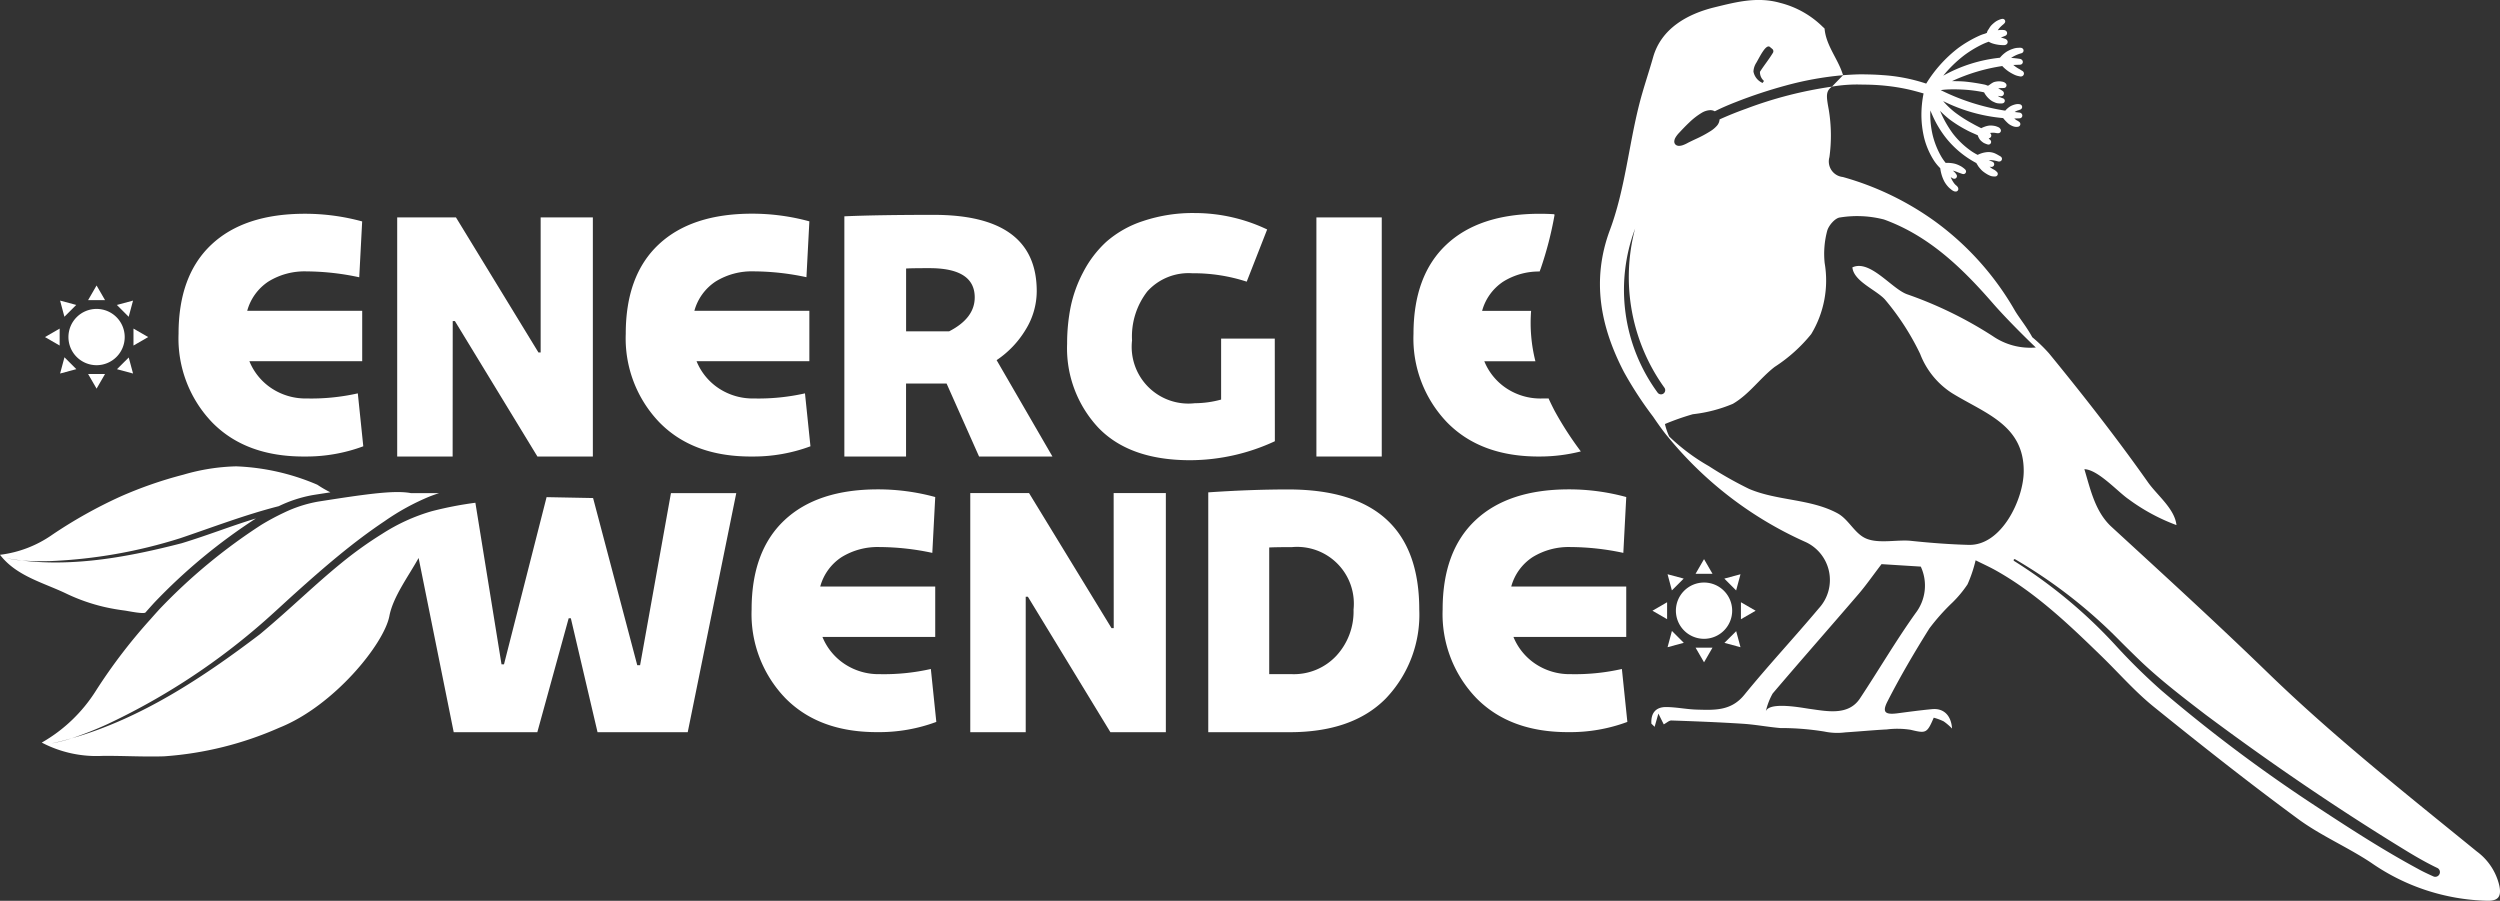
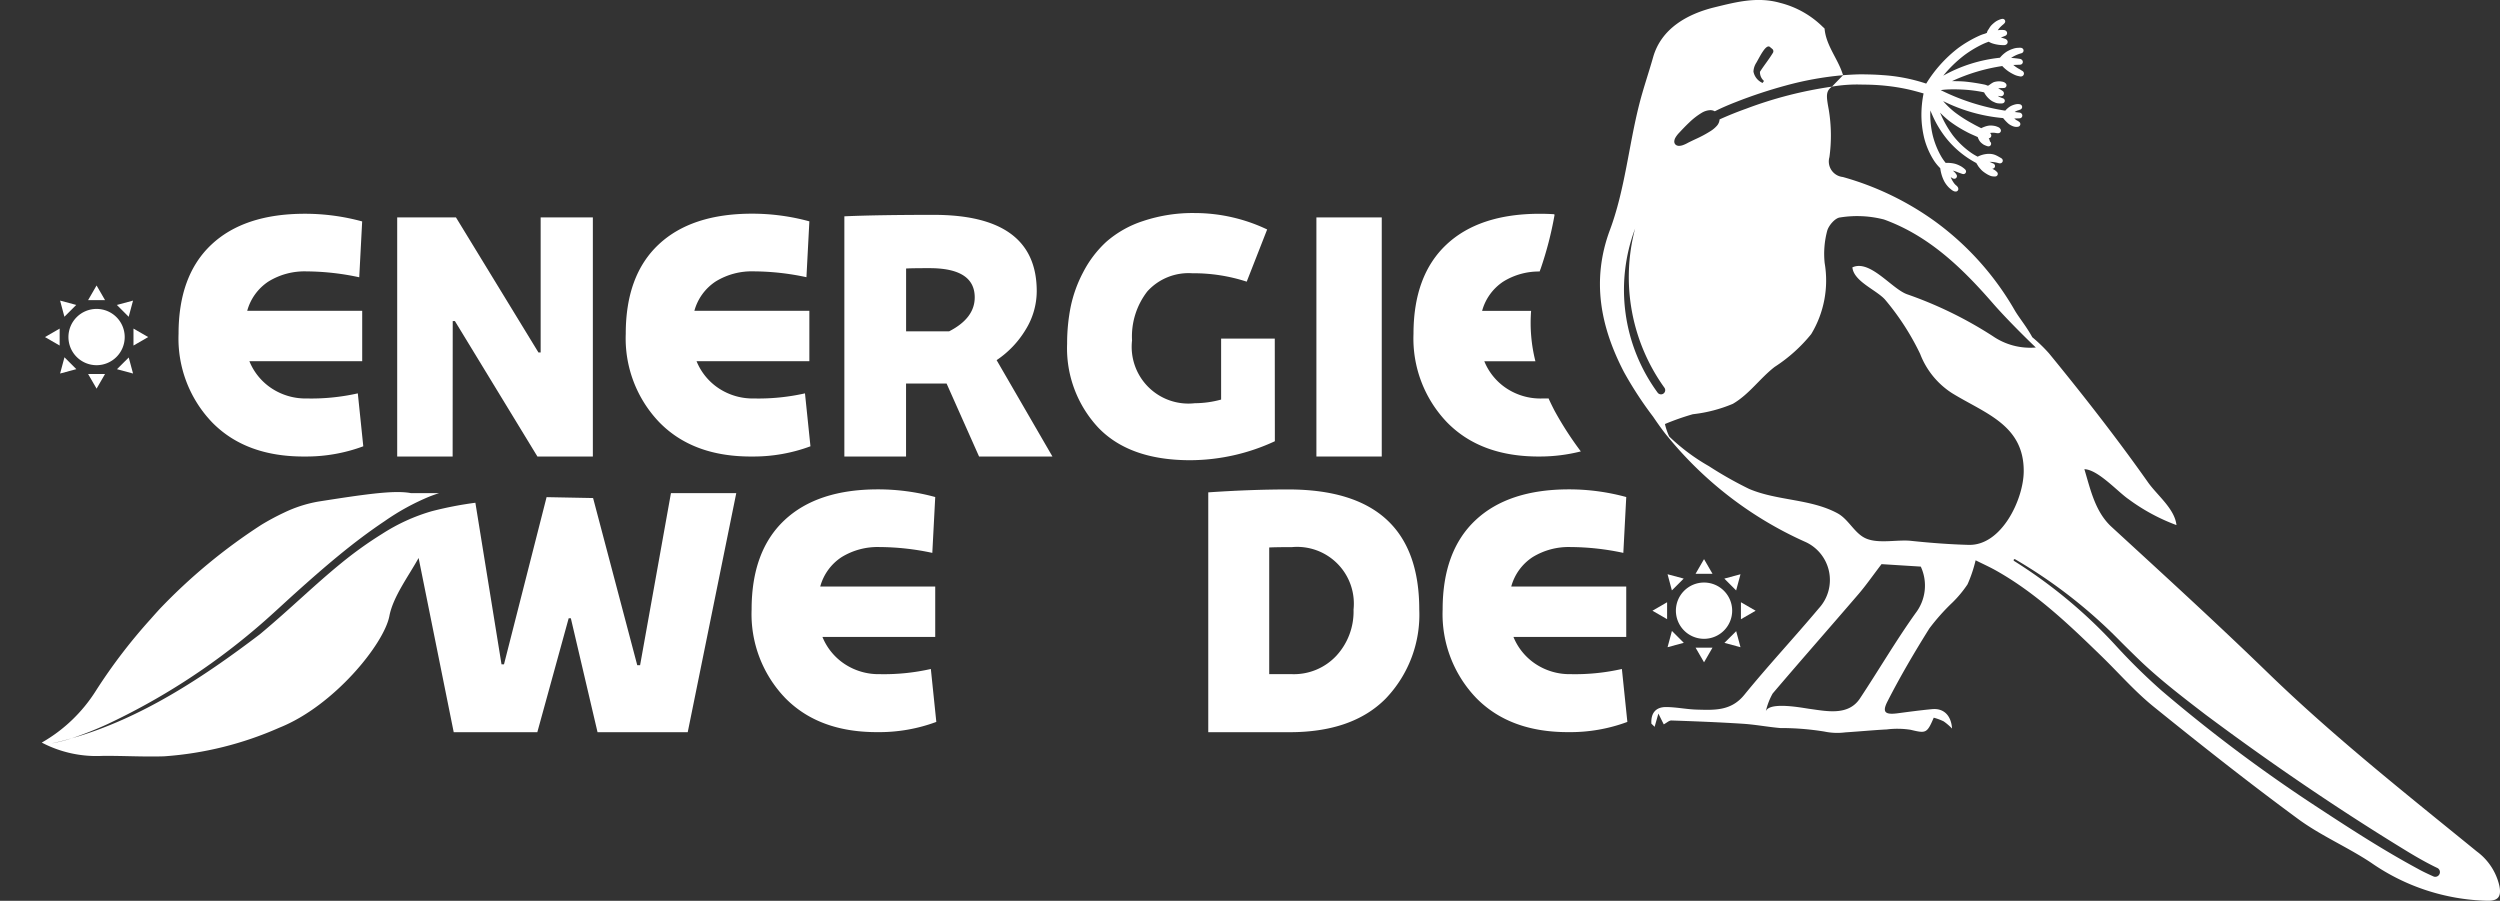
<svg xmlns="http://www.w3.org/2000/svg" width="248" height="89.361" viewBox="0 0 248 89.361">
  <rect x="0" y="0" width="248" height="89.361" fill="#333333" stroke="none" />
  <g id="Logo_weiss" data-name="Logo weiss" transform="translate(124 44.681)">
    <g id="Gruppe_87" data-name="Gruppe 87" transform="translate(-124 -44.681)">
      <g id="Gruppe_86" data-name="Gruppe 86">
        <path id="Pfad_631" data-name="Pfad 631" d="M721.548,46.938h0Z" transform="translate(-525.129 -34.16)" fill="#fff" />
        <path id="Pfad_632" data-name="Pfad 632" d="M20.763,269.033c-.664.189-1.333.364-2.009.51A13.921,13.921,0,0,0,20.763,269.033Z" transform="translate(-13.649 -195.798)" fill="#fff" />
        <path id="Pfad_633" data-name="Pfad 633" d="M729.8,31.8h0Z" transform="translate(-531.138 -23.142)" fill="#fff" />
-         <path id="Pfad_634" data-name="Pfad 634" d="M5.784,206.022c-.513-.062-1.024-.134-1.533-.229A10.41,10.41,0,0,0,5.784,206.022Z" transform="translate(-3.094 -149.773)" fill="#fff" />
        <path id="Pfad_635" data-name="Pfad 635" d="M736.077,27.442h0Z" transform="translate(-535.704 -19.971)" fill="#fff" />
        <path id="Pfad_636" data-name="Pfad 636" d="M77.607,101.98a16.23,16.23,0,0,0,5.794-1.014l-.543-5.251a21.031,21.031,0,0,1-5.07.507,6.1,6.1,0,0,1-3.494-1.014,5.866,5.866,0,0,1-2.191-2.68H83.293v-5H71.886A5.083,5.083,0,0,1,74,84.616a6.823,6.823,0,0,1,3.784-1A25.382,25.382,0,0,1,83,84.2l.29-5.54a21.508,21.508,0,0,0-5.685-.761q-6.011,0-9.27,3.06t-3.259,8.854a12.01,12.01,0,0,0,3.35,8.8Q71.777,102.017,77.607,101.98Z" transform="translate(-47.363 -56.694)" fill="#fff" />
        <path id="Pfad_637" data-name="Pfad 637" d="M150.264,89.513h.217l8.184,13.435h5.5V79.229h-5.178v13.4h-.217l-8.184-13.4h-5.83v23.719h5.5Z" transform="translate(-105.354 -57.662)" fill="#fff" />
        <path id="Pfad_638" data-name="Pfad 638" d="M240.562,101.98a16.23,16.23,0,0,0,5.794-1.014l-.543-5.251a21.035,21.035,0,0,1-5.07.507,6.1,6.1,0,0,1-3.494-1.014,5.866,5.866,0,0,1-2.191-2.68h11.189v-5H234.841a5.083,5.083,0,0,1,2.118-2.915,6.823,6.823,0,0,1,3.784-1,25.387,25.387,0,0,1,5.215.579l.29-5.54a21.508,21.508,0,0,0-5.685-.761q-6.011,0-9.27,3.06t-3.259,8.854a12.01,12.01,0,0,0,3.35,8.8Q234.732,102.017,240.562,101.98Z" transform="translate(-165.959 -56.694)" fill="#fff" />
        <path id="Pfad_639" data-name="Pfad 639" d="M322.816,92.71a9.568,9.568,0,0,0,2.879-3.024,7.285,7.285,0,0,0,1.1-3.82q0-7.568-10.212-7.568-5.613,0-8.872.145V102.27h6.12V95.028h4.02l3.223,7.242h7.279Zm-4.707-2.861h-4.273V83.621q.507-.036,2.318-.036,4.49,0,4.49,2.9Q320.644,88.546,318.109,89.85Z" transform="translate(-223.951 -56.984)" fill="#fff" />
        <path id="Pfad_640" data-name="Pfad 640" d="M409.464,90.09h-5.323v6.047a9.965,9.965,0,0,1-2.608.362,5.626,5.626,0,0,1-6.228-6.228,7.287,7.287,0,0,1,1.521-4.87,5.515,5.515,0,0,1,4.454-1.793,16.971,16.971,0,0,1,5.4.833l2.028-5.178a16.714,16.714,0,0,0-7.17-1.629,15.5,15.5,0,0,0-5.16.8,10.393,10.393,0,0,0-3.64,2.064,10.86,10.86,0,0,0-2.281,3.006,12.962,12.962,0,0,0-1.249,3.476,18.582,18.582,0,0,0-.344,3.621,11.524,11.524,0,0,0,3.1,8.329q3.1,3.223,9.108,3.223a20.052,20.052,0,0,0,8.4-1.883Z" transform="translate(-283.006 -56.5)" fill="#fff" />
        <rect id="Rechteck_23" data-name="Rechteck 23" width="6.482" height="23.719" transform="translate(130.587 21.568)" fill="#fff" />
        <path id="Pfad_641" data-name="Pfad 641" d="M286.608,196.685a6.1,6.1,0,0,1-3.494-1.014,5.865,5.865,0,0,1-2.191-2.68h11.189v-5H280.706a5.084,5.084,0,0,1,2.118-2.915,6.823,6.823,0,0,1,3.784-1,25.385,25.385,0,0,1,5.215.579l.29-5.54a21.51,21.51,0,0,0-5.686-.761q-6.011,0-9.27,3.06t-3.259,8.854a12.009,12.009,0,0,0,3.35,8.8q3.349,3.4,9.179,3.368a16.23,16.23,0,0,0,5.794-1.014l-.543-5.25A21.033,21.033,0,0,1,286.608,196.685Z" transform="translate(-199.338 -129.809)" fill="#fff" />
-         <path id="Pfad_642" data-name="Pfad 642" d="M367.811,193.091h-.217l-8.184-13.4h-5.83v23.719h5.5V189.976h.217l8.184,13.435h5.5V179.692h-5.178Z" transform="translate(-257.329 -130.777)" fill="#fff" />
        <path id="Pfad_643" data-name="Pfad 643" d="M448.242,178.362q-3.694,0-7.93.29v23.791h7.93q6.336.036,9.669-3.331a12.02,12.02,0,0,0,3.332-8.836Q461.242,178.363,448.242,178.362Zm4.78,16.494a5.759,5.759,0,0,1-4.418,1.829h-2.246V184.12q.616-.036,2.246-.036a5.626,5.626,0,0,1,6.119,6.192A6.465,6.465,0,0,1,453.022,194.856Z" transform="translate(-320.452 -129.809)" fill="#fff" />
        <path id="Pfad_644" data-name="Pfad 644" d="M538.423,196.685a6.1,6.1,0,0,1-3.494-1.014,5.865,5.865,0,0,1-2.191-2.68h11.19v-5H532.521a5.083,5.083,0,0,1,2.119-2.915,6.823,6.823,0,0,1,3.784-1,25.389,25.389,0,0,1,5.215.579l.29-5.54a21.511,21.511,0,0,0-5.685-.761q-6.012,0-9.27,3.06t-3.259,8.854a12.01,12.01,0,0,0,3.35,8.8q3.349,3.4,9.18,3.368a16.227,16.227,0,0,0,5.794-1.014l-.543-5.25A21.032,21.032,0,0,1,538.423,196.685Z" transform="translate(-382.605 -129.809)" fill="#fff" />
        <g id="Gruppe_83" data-name="Gruppe 83" transform="translate(0 46.261)">
          <path id="Pfad_645" data-name="Pfad 645" d="M77.636,179.41l-3.061,17.072h-.282L69.912,179.9l-4.613-.089-4.225,16.585h-.246l-2.592-16.029a35.708,35.708,0,0,0-4.343.843,18.659,18.659,0,0,0-4.905,2.242,38.239,38.239,0,0,0-4.127,2.962c-1.3,1.059-2.547,2.18-3.791,3.3-1.319,1.19-2.638,2.381-4,3.522l-.215.18c-5.628,4.278-11.81,8.372-18.66,10.316a13.925,13.925,0,0,1-2.009.51c.677-.146,1.345-.321,2.009-.51a36.319,36.319,0,0,0,3.513-1.39,66.157,66.157,0,0,0,14.708-9.463c1.394-1.174,2.718-2.439,4.075-3.656s2.746-2.44,4.165-3.605c1.471-1.209,2.988-2.363,4.572-3.422a23.289,23.289,0,0,1,4.463-2.448q.468-.182.946-.336H51.845c-1.393-.262-3.592-.022-7.474.571q-.817.125-1.735.27a13,13,0,0,0-3.393,1.1,23.867,23.867,0,0,0-2.259,1.216,55.739,55.739,0,0,0-10.076,8.346s-.342.372-.876.979A54.045,54.045,0,0,0,20.6,199a15.291,15.291,0,0,1-5.379,5.158,11.667,11.667,0,0,0,5.977,1.322c2.054-.025,4.105.107,6.159.041a34.069,34.069,0,0,0,11.427-2.838c5.413-2.153,10.394-8.314,10.92-11.078.364-1.911,1.9-3.953,2.9-5.76l3.483,17.284h8.293l3.11-11.3h.217l2.647,11.3H79.3l4.816-23.719Z" transform="translate(-11.078 -176.755)" fill="#fff" />
-           <path id="Pfad_646" data-name="Pfad 646" d="M10.421,183.906c.647.146,1.3.258,1.959.342.279.036,1.889.375,2.055.187.534-.608.876-.979.876-.979a55.732,55.732,0,0,1,10.076-8.346c-2.378.714-4.681,1.64-7.359,2.457-5.12,1.322-10.568,2.357-15.856,1.715a10.4,10.4,0,0,1-1.533-.23c.509.1,1.021.167,1.533.23A27.183,27.183,0,0,0,5,179.34a49.5,49.5,0,0,0,12.883-2.271c3.232-1.093,6.456-2.331,9.766-3.175a13,13,0,0,1,3.393-1.105q.92-.145,1.735-.27a11.221,11.221,0,0,1-1.3-.755,22.531,22.531,0,0,0-8.052-1.823,20.19,20.19,0,0,0-5.216.822,40.59,40.59,0,0,0-6.317,2.2A46.367,46.367,0,0,0,5.2,176.716a11.433,11.433,0,0,1-5.2,2c1.629,2.116,4.265,2.743,6.56,3.842A18.294,18.294,0,0,0,10.421,183.906Z" transform="translate(0 -169.941)" fill="#fff" />
        </g>
        <path id="Pfad_647" data-name="Pfad 647" d="M149.324,188.893l.086-.038v-.005Z" transform="translate(-108.675 -137.442)" fill="#fff" />
        <path id="Pfad_648" data-name="Pfad 648" d="M149.636,188.823v.005l.02-.009s0,0,0-.006Z" transform="translate(-108.903 -137.415)" fill="#fff" />
        <path id="Pfad_649" data-name="Pfad 649" d="M527.629,101.98a16.586,16.586,0,0,0,4.07-.507,33.149,33.149,0,0,1-2.587-4q-.326-.625-.615-1.255-.337.007-.688.007a6.1,6.1,0,0,1-3.494-1.014,5.866,5.866,0,0,1-2.191-2.68h5.07a15.567,15.567,0,0,1-.427-5h-4.86a5.084,5.084,0,0,1,2.118-2.915,6.729,6.729,0,0,1,3.588-.99c.032-.09.062-.179.1-.269a35.089,35.089,0,0,0,1.375-5.316l-.018-.094q-.715-.047-1.437-.047-6.011,0-9.27,3.06T515.1,89.813a12.009,12.009,0,0,0,3.349,8.8Q521.8,102.017,527.629,101.98Z" transform="translate(-374.881 -56.694)" fill="#fff" />
-         <path id="Pfad_650" data-name="Pfad 650" d="M666.5,12.476l-1.1,1.134h0a14.9,14.9,0,0,1,3.088-.2,21.625,21.625,0,0,1,2.346.125,19.713,19.713,0,0,1,2.14.351c.505.112,1.009.257,1.516.4a10.875,10.875,0,0,0-.215,2.1,9.9,9.9,0,0,0,.291,2.382,7.681,7.681,0,0,0,.964,2.194,4.611,4.611,0,0,0,.614.741,4.082,4.082,0,0,0,.136.651,3.6,3.6,0,0,0,.272.671,2.777,2.777,0,0,0,.407.552,1.666,1.666,0,0,0,.151.141c.041.033.067.053.1.08a1.066,1.066,0,0,0,.179.13.893.893,0,0,0,.094.048.485.485,0,0,0,.112.035l.014,0,.018,0a.263.263,0,0,0,.055.006.246.246,0,0,0,.072-.01.258.258,0,0,0,.149-.117.254.254,0,0,0,.033-.127.268.268,0,0,0-.011-.078l-.006-.021,0-.006a.361.361,0,0,0-.076-.133.884.884,0,0,0-.1-.1c-.031-.025-.057-.047-.075-.063a1.3,1.3,0,0,1-.175-.2,3.119,3.119,0,0,1-.272-.471c-.011-.026-.024-.06-.038-.1l.065.039.106.062h0a.327.327,0,0,0,.18.057.27.27,0,0,0,.165-.054.267.267,0,0,0,.1-.21.29.29,0,0,0-.078-.194l0,0h0l-.027-.041a.824.824,0,0,0-.079-.1,1.6,1.6,0,0,0-.14-.134l-.079-.07.033.006a2.556,2.556,0,0,1,.4.133c.144.054.38.141.482.174a.413.413,0,0,0,.131.025.26.26,0,0,0,.14-.039.256.256,0,0,0,.121-.218.26.26,0,0,0-.031-.124.321.321,0,0,0-.042-.06l-.028-.03,0,0a2.044,2.044,0,0,0-.231-.188c-.03-.021-.054-.041-.1-.069a1.25,1.25,0,0,0-.165-.091,2.514,2.514,0,0,0-.517-.207,3.137,3.137,0,0,0-.725-.086c-.06,0-.119,0-.177.008a5.081,5.081,0,0,1-.414-.585,8.175,8.175,0,0,1-.878-2.162,9.126,9.126,0,0,1-.242-2.1c0-.12.01-.241.014-.361.056.145.114.289.182.436a10.321,10.321,0,0,0,1.372,2.3,9.555,9.555,0,0,0,3.014,2.488.422.422,0,0,0,.081.147.431.431,0,0,1,.04.065,1.3,1.3,0,0,0,.107.164c.041.053.1.127.166.2a1.992,1.992,0,0,0,.218.22,3.591,3.591,0,0,0,.5.339c.121.065.166.081.253.12a.884.884,0,0,0,.219.057,1.4,1.4,0,0,0,.2.016.629.629,0,0,0,.077,0h0a.542.542,0,0,0,.057-.01.269.269,0,0,0,.073-.029.255.255,0,0,0,.034-.416l-.008-.007-.04-.042a1.176,1.176,0,0,0-.2-.153c-.089-.05-.131-.065-.211-.115a2.954,2.954,0,0,1-.261-.195,1.781,1.781,0,0,0,.182.017h.005a.274.274,0,0,0,.176-.063.266.266,0,0,0,.094-.2.273.273,0,0,0-.164-.25h0l-.377-.167.057,0a3.214,3.214,0,0,1,.863.135.359.359,0,0,0,.1.014.319.319,0,0,0,.119-.022.271.271,0,0,0,.1-.066.263.263,0,0,0,.036-.314.3.3,0,0,0-.077-.087l-.067-.044c-.046-.025-.137-.078-.235-.133a3.169,3.169,0,0,0-.3-.153,1.635,1.635,0,0,0-.6-.123H680.9a2.534,2.534,0,0,0-1.043.278,5.437,5.437,0,0,1-.633-.372,8.352,8.352,0,0,1-1.828-1.741,10.848,10.848,0,0,1-1.229-2.153c-.015-.033-.027-.066-.041-.1a9.89,9.89,0,0,0,.887.805,11.933,11.933,0,0,0,1.729,1.093c.335.186.684.327,1,.471.041.019.082.035.119.05,0,0,0,.009.005.014h0l.005.014h0a.71.71,0,0,0,.024.068h0a1.456,1.456,0,0,0,.066.144,1.493,1.493,0,0,0,.088.152h0a1.131,1.131,0,0,0,.14.162,1.77,1.77,0,0,0,.258.2.621.621,0,0,0,.1.049l.039.015.028.013.062.027c.05.019.121.041.159.053a.292.292,0,0,0,.092.015.261.261,0,0,0,.263-.261.272.272,0,0,0-.048-.154.285.285,0,0,0-.061-.06l0,0L681,18.8l-.023-.023-.031-.042.021,0a.333.333,0,0,0,.117-.048.278.278,0,0,0,.083-.086.273.273,0,0,0,.04-.143.292.292,0,0,0-.044-.151.4.4,0,0,0-.062-.078h0c-.008-.008-.017-.013-.025-.02l.043-.008a1.667,1.667,0,0,1,.239-.018l.1,0a1.759,1.759,0,0,1,.176.022,1.53,1.53,0,0,0,.216.025h.022a.648.648,0,0,0,.07-.006.271.271,0,0,0,.094-.034.252.252,0,0,0,.087-.083.256.256,0,0,0,.009-.259.282.282,0,0,0-.018-.03h0a.408.408,0,0,0-.141-.149.708.708,0,0,0-.157-.075c-.025-.008-.06-.024-.114-.043a1.023,1.023,0,0,0-.205-.05,2.109,2.109,0,0,0-.338-.034,1.713,1.713,0,0,0-.179.01,2.086,2.086,0,0,0-.45.115,2.8,2.8,0,0,0-.321.14c-.3-.148-.6-.3-.886-.464a13.371,13.371,0,0,1-1.739-1.117,8.247,8.247,0,0,1-1.155-1.107,16.528,16.528,0,0,0,5.952,1.686,4.431,4.431,0,0,0,.5.533,1.471,1.471,0,0,0,.395.242.987.987,0,0,0,.154.059c.045.013.074.017.1.024a.658.658,0,0,0,.155.017,1.079,1.079,0,0,0,.162-.013.307.307,0,0,0,.119-.042.263.263,0,0,0,.091-.353.3.3,0,0,0-.058-.074l-.038-.031h0c-.041-.029-.09-.061-.142-.094a.832.832,0,0,0-.091-.048.307.307,0,0,1-.049-.029,2.2,2.2,0,0,1-.193-.155c.177,0,.356,0,.535-.013a.289.289,0,0,0,.165-.06.272.272,0,0,0,.1-.212.286.286,0,0,0-.092-.209.31.31,0,0,0-.175-.084l-.494-.062,0,0a1.683,1.683,0,0,1,.241-.128c.031-.013.048-.018.068-.024l.081-.025c.064-.022.134-.049.177-.066a.3.3,0,0,0,.1-.069.264.264,0,0,0,.023-.345.283.283,0,0,0-.122-.093.339.339,0,0,0-.1-.025,1.687,1.687,0,0,0-.17-.013.574.574,0,0,0-.117.011h0c-.026.005-.041.007-.08.014a.973.973,0,0,0-.142.038,1.821,1.821,0,0,0-.4.168,1.954,1.954,0,0,0-.314.239,2.071,2.071,0,0,0-.177.186,21.885,21.885,0,0,1-6.4-2.037c.178-.028.368-.048.544-.059.241-.014.488-.02.737-.02.374,0,.75.014,1.113.037a14.224,14.224,0,0,1,1.754.229c.041.008.094.02.141.032l.01,0a2.163,2.163,0,0,0,.264.4,2.414,2.414,0,0,0,.361.354,1.588,1.588,0,0,0,.267.169c.078.038.138.061.207.093a.967.967,0,0,0,.281.074,2.011,2.011,0,0,0,.253.016c.057,0,.1,0,.143-.006h0a.5.5,0,0,0,.078-.013.271.271,0,0,0,.074-.029.254.254,0,0,0,.027-.422.271.271,0,0,0-.063-.036c-.038-.016-.058-.02-.081-.028s-.1-.033-.17-.065a1.1,1.1,0,0,1-.179-.09l-.1-.07c.092.016.185.03.279.04l.035,0a.3.3,0,0,0,.186-.063.281.281,0,0,0,.107-.22.294.294,0,0,0-.111-.226l0,0a1.709,1.709,0,0,0-.461-.253,1.749,1.749,0,0,1,.2-.044.627.627,0,0,1,.094-.006h.133c.055,0,.1-.006.114-.005h.013a.279.279,0,0,0,.158-.047.265.265,0,0,0,.087-.1.269.269,0,0,0,.029-.12.274.274,0,0,0-.059-.168.291.291,0,0,0-.063-.058.384.384,0,0,0-.116-.079.778.778,0,0,0-.212-.062l-.089-.015c-.037-.005-.082-.01-.146-.014l-.079,0a1.871,1.871,0,0,0-.4.053.8.8,0,0,0-.225.093c-.1.057-.189.124-.272.182a1.356,1.356,0,0,1-.172.108.905.905,0,0,1-.131-.044,1.289,1.289,0,0,0-.232-.072,19.807,19.807,0,0,0-1.981-.3c-.339-.023-.67-.036-1-.036-.079,0-.157,0-.236,0a18.288,18.288,0,0,1,4.994-1.5,3.044,3.044,0,0,0,.253.249,3.814,3.814,0,0,0,.442.336,4.5,4.5,0,0,0,.478.264,1.723,1.723,0,0,0,.266.106c.118.037.228.054.3.072h0a.386.386,0,0,0,.092.011.336.336,0,0,0,.187-.055.294.294,0,0,0,.088-.091.284.284,0,0,0,.042-.148.292.292,0,0,0-.063-.179.345.345,0,0,0-.109-.09h0c-.065-.034-.127-.078-.215-.133-.047-.03-.085-.051-.119-.068s-.062-.033-.106-.06a4.138,4.138,0,0,1-.341-.236c-.027-.022-.062-.052-.1-.084.221-.01.445-.018.667-.027a.294.294,0,0,0,.16-.051.268.268,0,0,0,.116-.221.281.281,0,0,0-.041-.145.328.328,0,0,0-.093-.1.321.321,0,0,0-.137-.058c-.3-.048-.593-.08-.892-.1a3.47,3.47,0,0,1,1.019-.46.32.32,0,0,0,.116-.061.283.283,0,0,0,.062-.073.263.263,0,0,0-.036-.318.29.29,0,0,0-.15-.083.468.468,0,0,0-.11-.011h0c-.054,0-.154,0-.269.01a1.556,1.556,0,0,0-.374.07,3.166,3.166,0,0,0-.716.319,3.023,3.023,0,0,0-.652.592,14.606,14.606,0,0,0-5.619,1.778,12.263,12.263,0,0,1,2.049-2A10.808,10.808,0,0,1,680.4,9.375a5.478,5.478,0,0,1,.556-.22l0,0,.054.032a1.748,1.748,0,0,0,.24.112,3.081,3.081,0,0,0,.364.105c.117.025.261.052.4.068a3.983,3.983,0,0,0,.414.021h.057a.383.383,0,0,0,.205-.06.309.309,0,0,0,.1-.1.294.294,0,0,0,.041-.15.3.3,0,0,0-.082-.206.373.373,0,0,0-.142-.1c-.113-.044-.242-.082-.355-.116l-.094-.026c.146-.052.293-.105.438-.168a.306.306,0,0,0,.118-.088.282.282,0,0,0,.063-.176.288.288,0,0,0-.046-.155A.351.351,0,0,0,682.486,8a2.051,2.051,0,0,0-.25-.015,2.768,2.768,0,0,0-.389.031c.056-.077.118-.16.151-.2.066-.077.172-.18.243-.247.025-.024.078-.068.128-.11l.073-.063.034-.033.035-.041h0l.01-.011.023-.029.023-.042a.248.248,0,0,0,.022-.1.255.255,0,0,0-.058-.16.249.249,0,0,0-.137-.085.253.253,0,0,0-.058-.007l-.042,0-.052.009a.912.912,0,0,0-.124.033,2.088,2.088,0,0,0-.432.2,3,3,0,0,0-.483.409,1.579,1.579,0,0,0-.185.252c-.048.078-.09.148-.119.184a.743.743,0,0,0-.122.277l-.006.019a1.568,1.568,0,0,1-.284.113,3.089,3.089,0,0,0-.419.153A11.617,11.617,0,0,0,677.9,9.8a13.1,13.1,0,0,0-3.15,3.51,17.058,17.058,0,0,0-4.351-.844c-.619-.05-1.236-.064-1.852-.074C667.752,12.376,666.5,12.476,666.5,12.476Z" transform="translate(-483.671 -5.016)" fill="#fff" />
+         <path id="Pfad_650" data-name="Pfad 650" d="M666.5,12.476l-1.1,1.134h0a14.9,14.9,0,0,1,3.088-.2,21.625,21.625,0,0,1,2.346.125,19.713,19.713,0,0,1,2.14.351c.505.112,1.009.257,1.516.4a10.875,10.875,0,0,0-.215,2.1,9.9,9.9,0,0,0,.291,2.382,7.681,7.681,0,0,0,.964,2.194,4.611,4.611,0,0,0,.614.741,4.082,4.082,0,0,0,.136.651,3.6,3.6,0,0,0,.272.671,2.777,2.777,0,0,0,.407.552,1.666,1.666,0,0,0,.151.141c.041.033.067.053.1.08a1.066,1.066,0,0,0,.179.13.893.893,0,0,0,.094.048.485.485,0,0,0,.112.035l.014,0,.018,0a.263.263,0,0,0,.055.006.246.246,0,0,0,.072-.01.258.258,0,0,0,.149-.117.254.254,0,0,0,.033-.127.268.268,0,0,0-.011-.078l-.006-.021,0-.006a.361.361,0,0,0-.076-.133.884.884,0,0,0-.1-.1c-.031-.025-.057-.047-.075-.063a1.3,1.3,0,0,1-.175-.2,3.119,3.119,0,0,1-.272-.471c-.011-.026-.024-.06-.038-.1l.065.039.106.062h0a.327.327,0,0,0,.18.057.27.27,0,0,0,.165-.054.267.267,0,0,0,.1-.21.29.29,0,0,0-.078-.194l0,0h0l-.027-.041a.824.824,0,0,0-.079-.1,1.6,1.6,0,0,0-.14-.134l-.079-.07.033.006a2.556,2.556,0,0,1,.4.133c.144.054.38.141.482.174a.413.413,0,0,0,.131.025.26.26,0,0,0,.14-.039.256.256,0,0,0,.121-.218.26.26,0,0,0-.031-.124.321.321,0,0,0-.042-.06l-.028-.03,0,0a2.044,2.044,0,0,0-.231-.188c-.03-.021-.054-.041-.1-.069a1.25,1.25,0,0,0-.165-.091,2.514,2.514,0,0,0-.517-.207,3.137,3.137,0,0,0-.725-.086c-.06,0-.119,0-.177.008a5.081,5.081,0,0,1-.414-.585,8.175,8.175,0,0,1-.878-2.162,9.126,9.126,0,0,1-.242-2.1c0-.12.01-.241.014-.361.056.145.114.289.182.436a10.321,10.321,0,0,0,1.372,2.3,9.555,9.555,0,0,0,3.014,2.488.422.422,0,0,0,.081.147.431.431,0,0,1,.04.065,1.3,1.3,0,0,0,.107.164c.041.053.1.127.166.2a1.992,1.992,0,0,0,.218.22,3.591,3.591,0,0,0,.5.339c.121.065.166.081.253.12a.884.884,0,0,0,.219.057,1.4,1.4,0,0,0,.2.016.629.629,0,0,0,.077,0h0a.542.542,0,0,0,.057-.01.269.269,0,0,0,.073-.029.255.255,0,0,0,.034-.416l-.008-.007-.04-.042a1.176,1.176,0,0,0-.2-.153c-.089-.05-.131-.065-.211-.115h.005a.274.274,0,0,0,.176-.063.266.266,0,0,0,.094-.2.273.273,0,0,0-.164-.25h0l-.377-.167.057,0a3.214,3.214,0,0,1,.863.135.359.359,0,0,0,.1.014.319.319,0,0,0,.119-.022.271.271,0,0,0,.1-.066.263.263,0,0,0,.036-.314.3.3,0,0,0-.077-.087l-.067-.044c-.046-.025-.137-.078-.235-.133a3.169,3.169,0,0,0-.3-.153,1.635,1.635,0,0,0-.6-.123H680.9a2.534,2.534,0,0,0-1.043.278,5.437,5.437,0,0,1-.633-.372,8.352,8.352,0,0,1-1.828-1.741,10.848,10.848,0,0,1-1.229-2.153c-.015-.033-.027-.066-.041-.1a9.89,9.89,0,0,0,.887.805,11.933,11.933,0,0,0,1.729,1.093c.335.186.684.327,1,.471.041.019.082.035.119.05,0,0,0,.009.005.014h0l.005.014h0a.71.71,0,0,0,.024.068h0a1.456,1.456,0,0,0,.066.144,1.493,1.493,0,0,0,.088.152h0a1.131,1.131,0,0,0,.14.162,1.77,1.77,0,0,0,.258.2.621.621,0,0,0,.1.049l.039.015.028.013.062.027c.05.019.121.041.159.053a.292.292,0,0,0,.092.015.261.261,0,0,0,.263-.261.272.272,0,0,0-.048-.154.285.285,0,0,0-.061-.06l0,0L681,18.8l-.023-.023-.031-.042.021,0a.333.333,0,0,0,.117-.048.278.278,0,0,0,.083-.086.273.273,0,0,0,.04-.143.292.292,0,0,0-.044-.151.4.4,0,0,0-.062-.078h0c-.008-.008-.017-.013-.025-.02l.043-.008a1.667,1.667,0,0,1,.239-.018l.1,0a1.759,1.759,0,0,1,.176.022,1.53,1.53,0,0,0,.216.025h.022a.648.648,0,0,0,.07-.006.271.271,0,0,0,.094-.034.252.252,0,0,0,.087-.083.256.256,0,0,0,.009-.259.282.282,0,0,0-.018-.03h0a.408.408,0,0,0-.141-.149.708.708,0,0,0-.157-.075c-.025-.008-.06-.024-.114-.043a1.023,1.023,0,0,0-.205-.05,2.109,2.109,0,0,0-.338-.034,1.713,1.713,0,0,0-.179.01,2.086,2.086,0,0,0-.45.115,2.8,2.8,0,0,0-.321.14c-.3-.148-.6-.3-.886-.464a13.371,13.371,0,0,1-1.739-1.117,8.247,8.247,0,0,1-1.155-1.107,16.528,16.528,0,0,0,5.952,1.686,4.431,4.431,0,0,0,.5.533,1.471,1.471,0,0,0,.395.242.987.987,0,0,0,.154.059c.045.013.074.017.1.024a.658.658,0,0,0,.155.017,1.079,1.079,0,0,0,.162-.013.307.307,0,0,0,.119-.042.263.263,0,0,0,.091-.353.3.3,0,0,0-.058-.074l-.038-.031h0c-.041-.029-.09-.061-.142-.094a.832.832,0,0,0-.091-.048.307.307,0,0,1-.049-.029,2.2,2.2,0,0,1-.193-.155c.177,0,.356,0,.535-.013a.289.289,0,0,0,.165-.06.272.272,0,0,0,.1-.212.286.286,0,0,0-.092-.209.31.31,0,0,0-.175-.084l-.494-.062,0,0a1.683,1.683,0,0,1,.241-.128c.031-.013.048-.018.068-.024l.081-.025c.064-.022.134-.049.177-.066a.3.3,0,0,0,.1-.069.264.264,0,0,0,.023-.345.283.283,0,0,0-.122-.093.339.339,0,0,0-.1-.025,1.687,1.687,0,0,0-.17-.013.574.574,0,0,0-.117.011h0c-.026.005-.041.007-.08.014a.973.973,0,0,0-.142.038,1.821,1.821,0,0,0-.4.168,1.954,1.954,0,0,0-.314.239,2.071,2.071,0,0,0-.177.186,21.885,21.885,0,0,1-6.4-2.037c.178-.028.368-.048.544-.059.241-.014.488-.02.737-.02.374,0,.75.014,1.113.037a14.224,14.224,0,0,1,1.754.229c.041.008.094.02.141.032l.01,0a2.163,2.163,0,0,0,.264.4,2.414,2.414,0,0,0,.361.354,1.588,1.588,0,0,0,.267.169c.078.038.138.061.207.093a.967.967,0,0,0,.281.074,2.011,2.011,0,0,0,.253.016c.057,0,.1,0,.143-.006h0a.5.5,0,0,0,.078-.013.271.271,0,0,0,.074-.029.254.254,0,0,0,.027-.422.271.271,0,0,0-.063-.036c-.038-.016-.058-.02-.081-.028s-.1-.033-.17-.065a1.1,1.1,0,0,1-.179-.09l-.1-.07c.092.016.185.03.279.04l.035,0a.3.3,0,0,0,.186-.063.281.281,0,0,0,.107-.22.294.294,0,0,0-.111-.226l0,0a1.709,1.709,0,0,0-.461-.253,1.749,1.749,0,0,1,.2-.044.627.627,0,0,1,.094-.006h.133c.055,0,.1-.006.114-.005h.013a.279.279,0,0,0,.158-.047.265.265,0,0,0,.087-.1.269.269,0,0,0,.029-.12.274.274,0,0,0-.059-.168.291.291,0,0,0-.063-.058.384.384,0,0,0-.116-.079.778.778,0,0,0-.212-.062l-.089-.015c-.037-.005-.082-.01-.146-.014l-.079,0a1.871,1.871,0,0,0-.4.053.8.8,0,0,0-.225.093c-.1.057-.189.124-.272.182a1.356,1.356,0,0,1-.172.108.905.905,0,0,1-.131-.044,1.289,1.289,0,0,0-.232-.072,19.807,19.807,0,0,0-1.981-.3c-.339-.023-.67-.036-1-.036-.079,0-.157,0-.236,0a18.288,18.288,0,0,1,4.994-1.5,3.044,3.044,0,0,0,.253.249,3.814,3.814,0,0,0,.442.336,4.5,4.5,0,0,0,.478.264,1.723,1.723,0,0,0,.266.106c.118.037.228.054.3.072h0a.386.386,0,0,0,.092.011.336.336,0,0,0,.187-.055.294.294,0,0,0,.088-.091.284.284,0,0,0,.042-.148.292.292,0,0,0-.063-.179.345.345,0,0,0-.109-.09h0c-.065-.034-.127-.078-.215-.133-.047-.03-.085-.051-.119-.068s-.062-.033-.106-.06a4.138,4.138,0,0,1-.341-.236c-.027-.022-.062-.052-.1-.084.221-.01.445-.018.667-.027a.294.294,0,0,0,.16-.051.268.268,0,0,0,.116-.221.281.281,0,0,0-.041-.145.328.328,0,0,0-.093-.1.321.321,0,0,0-.137-.058c-.3-.048-.593-.08-.892-.1a3.47,3.47,0,0,1,1.019-.46.32.32,0,0,0,.116-.061.283.283,0,0,0,.062-.073.263.263,0,0,0-.036-.318.29.29,0,0,0-.15-.083.468.468,0,0,0-.11-.011h0c-.054,0-.154,0-.269.01a1.556,1.556,0,0,0-.374.07,3.166,3.166,0,0,0-.716.319,3.023,3.023,0,0,0-.652.592,14.606,14.606,0,0,0-5.619,1.778,12.263,12.263,0,0,1,2.049-2A10.808,10.808,0,0,1,680.4,9.375a5.478,5.478,0,0,1,.556-.22l0,0,.054.032a1.748,1.748,0,0,0,.24.112,3.081,3.081,0,0,0,.364.105c.117.025.261.052.4.068a3.983,3.983,0,0,0,.414.021h.057a.383.383,0,0,0,.205-.06.309.309,0,0,0,.1-.1.294.294,0,0,0,.041-.15.3.3,0,0,0-.082-.206.373.373,0,0,0-.142-.1c-.113-.044-.242-.082-.355-.116l-.094-.026c.146-.052.293-.105.438-.168a.306.306,0,0,0,.118-.088.282.282,0,0,0,.063-.176.288.288,0,0,0-.046-.155A.351.351,0,0,0,682.486,8a2.051,2.051,0,0,0-.25-.015,2.768,2.768,0,0,0-.389.031c.056-.077.118-.16.151-.2.066-.077.172-.18.243-.247.025-.024.078-.068.128-.11l.073-.063.034-.033.035-.041h0l.01-.011.023-.029.023-.042a.248.248,0,0,0,.022-.1.255.255,0,0,0-.058-.16.249.249,0,0,0-.137-.085.253.253,0,0,0-.058-.007l-.042,0-.052.009a.912.912,0,0,0-.124.033,2.088,2.088,0,0,0-.432.2,3,3,0,0,0-.483.409,1.579,1.579,0,0,0-.185.252c-.048.078-.09.148-.119.184a.743.743,0,0,0-.122.277l-.006.019a1.568,1.568,0,0,1-.284.113,3.089,3.089,0,0,0-.419.153A11.617,11.617,0,0,0,677.9,9.8a13.1,13.1,0,0,0-3.15,3.51,17.058,17.058,0,0,0-4.351-.844c-.619-.05-1.236-.064-1.852-.074C667.752,12.376,666.5,12.476,666.5,12.476Z" transform="translate(-483.671 -5.016)" fill="#fff" />
        <path id="Pfad_651" data-name="Pfad 651" d="M721.548,46.938h0Z" transform="translate(-525.129 -34.16)" fill="#fff" />
        <path id="Pfad_652" data-name="Pfad 652" d="M729.8,31.8h0Z" transform="translate(-531.138 -23.142)" fill="#fff" />
        <path id="Pfad_653" data-name="Pfad 653" d="M736.077,27.442h0Z" transform="translate(-535.704 -19.971)" fill="#fff" />
        <g id="Gruppe_84" data-name="Gruppe 84" transform="translate(4.463 28.319)">
          <path id="Pfad_654" data-name="Pfad 654" d="M27.729,112.577a2.791,2.791,0,1,1-2.791,2.791A2.791,2.791,0,0,1,27.729,112.577Z" transform="translate(-22.612 -110.251)" fill="#fff" />
          <path id="Pfad_655" data-name="Pfad 655" d="M48.641,121.422v-1.684l1.458.842Z" transform="translate(-39.863 -115.462)" fill="#fff" />
          <path id="Pfad_656" data-name="Pfad 656" d="M21.9,109.538l1.6.431-1.172,1.171Z" transform="translate(-20.402 -108.039)" fill="#fff" />
          <path id="Pfad_657" data-name="Pfad 657" d="M22.335,130.2l1.178,1.178-1.611.434Z" transform="translate(-20.403 -123.077)" fill="#fff" />
          <path id="Pfad_658" data-name="Pfad 658" d="M32.108,105.483l.839-1.452.84,1.452Z" transform="translate(-27.83 -104.031)" fill="#fff" />
          <path id="Pfad_659" data-name="Pfad 659" d="M17.848,121.425l-1.454-.84,1.454-.84Z" transform="translate(-16.394 -115.467)" fill="#fff" />
          <path id="Pfad_660" data-name="Pfad 660" d="M33.783,136.284l-.84,1.455-.842-1.455Z" transform="translate(-27.825 -127.504)" fill="#fff" />
          <path id="Pfad_661" data-name="Pfad 661" d="M44.191,109.542l-.432,1.607-1.172-1.174Z" transform="translate(-35.457 -108.042)" fill="#fff" />
          <path id="Pfad_662" data-name="Pfad 662" d="M43.791,130.27l.428,1.591-1.594-.428Z" transform="translate(-35.484 -123.127)" fill="#fff" />
        </g>
        <g id="Gruppe_85" data-name="Gruppe 85" transform="translate(163.923 55.466)">
          <path id="Pfad_663" data-name="Pfad 663" d="M613.512,212.3a2.791,2.791,0,1,1-2.791,2.791A2.791,2.791,0,0,1,613.512,212.3Z" transform="translate(-608.395 -209.978)" fill="#fff" />
          <path id="Pfad_664" data-name="Pfad 664" d="M634.423,221.149v-1.684l1.458.842Z" transform="translate(-625.645 -215.189)" fill="#fff" />
          <path id="Pfad_665" data-name="Pfad 665" d="M607.683,209.264l1.6.431-1.171,1.171Z" transform="translate(-606.184 -207.765)" fill="#fff" />
          <path id="Pfad_666" data-name="Pfad 666" d="M608.117,229.928l1.178,1.178-1.611.434Z" transform="translate(-606.185 -222.804)" fill="#fff" />
          <path id="Pfad_667" data-name="Pfad 667" d="M617.891,205.21l.839-1.452.84,1.452Z" transform="translate(-613.613 -203.758)" fill="#fff" />
          <path id="Pfad_668" data-name="Pfad 668" d="M603.63,221.151l-1.453-.84,1.453-.84Z" transform="translate(-602.177 -215.194)" fill="#fff" />
          <path id="Pfad_669" data-name="Pfad 669" d="M619.566,236.011l-.841,1.455-.841-1.455Z" transform="translate(-613.608 -227.231)" fill="#fff" />
          <path id="Pfad_670" data-name="Pfad 670" d="M629.974,209.269l-.432,1.607L628.37,209.7Z" transform="translate(-621.24 -207.769)" fill="#fff" />
          <path id="Pfad_671" data-name="Pfad 671" d="M629.573,230l.428,1.591-1.594-.428Z" transform="translate(-621.267 -222.854)" fill="#fff" />
        </g>
        <path id="Pfad_672" data-name="Pfad 672" d="M672.279,87.9a5.838,5.838,0,0,0-2.242-3.434c-7.05-5.743-14.186-11.379-20.728-17.725-5.079-4.927-10.309-9.7-15.52-14.488-1.612-1.488-2.078-3.693-2.682-5.71,1.336.034,3.291,2.218,4.359,2.96a19.241,19.241,0,0,0,4.775,2.587c-.17-1.618-1.916-2.96-2.82-4.24q-1.58-2.237-3.227-4.424c-2.133-2.837-4.341-5.618-6.59-8.365a15.06,15.06,0,0,0-1.665-1.608c-.6-1.1-1.32-1.94-1.75-2.685a28.432,28.432,0,0,0-7.817-8.746,28.938,28.938,0,0,0-9.233-4.465,1.548,1.548,0,0,1-1.325-1.965,15.674,15.674,0,0,0-.06-4.681c-.243-1.349-.336-1.848.314-2.317a40.186,40.186,0,0,0-8.515,2.189c-.9.322-1.777.673-2.636,1.063a1.032,1.032,0,0,1-.263.627,2.832,2.832,0,0,1-.583.5,11.611,11.611,0,0,1-1.506.813c-.326.154-.622.292-.822.4a2.911,2.911,0,0,1-.457.209,1.207,1.207,0,0,1-.384.074.552.552,0,0,1-.249-.053.407.407,0,0,1-.194-.2.451.451,0,0,1-.035-.177.845.845,0,0,1,.133-.414,2.5,2.5,0,0,1,.342-.443c.245-.261.593-.637.984-1.006a6.856,6.856,0,0,1,1.248-.975,1.816,1.816,0,0,1,.864-.274.9.9,0,0,1,.448.114c.689-.35,1.4-.65,2.112-.927A47.4,47.4,0,0,1,601.426,8.5a32.155,32.155,0,0,1,5.74-1.039c-.463-1.578-1.677-2.9-1.83-4.6-.006-.065-.108-.121-.166-.18a9.211,9.211,0,0,0-4.26-2.4c-2.257-.634-4.347-.08-6.474.439-2.683.654-5.3,2.088-6.112,4.96-.436,1.542-.963,3.059-1.36,4.611-1.053,4.119-1.436,8.529-2.922,12.518-1.864,5-.927,9.648,1.4,14.114a36.554,36.554,0,0,0,2.887,4.419s.9,1.345,1.477,2.007a37.188,37.188,0,0,0,13.522,10.365,4.148,4.148,0,0,1,1.444,6.624c-2.436,2.9-5.022,5.67-7.409,8.6-1.308,1.608-2.975,1.5-4.684,1.456-1.027-.026-2.05-.251-3.076-.255-1.058,0-1.511.647-1.449,1.65l.321.31.373-1.313.532,1.072c.295-.156.533-.394.762-.386,2.366.081,4.732.173,7.094.325,1.24.08,2.47.319,3.709.425a26.912,26.912,0,0,1,4.362.347,6.232,6.232,0,0,0,2.091.082c1.369-.087,2.735-.22,4.1-.291a8.5,8.5,0,0,1,2.37.035c1.512.362,1.625.373,2.294-1.2a5.4,5.4,0,0,1,.989.366,6,6,0,0,1,.829.711c-.087-1.291-.817-2.033-1.974-1.925-1.135.106-2.266.259-3.4.408-1.254.166-1.589-.08-1.035-1.167,1.262-2.476,2.678-4.881,4.152-7.239a20.807,20.807,0,0,1,2.269-2.554,11.157,11.157,0,0,0,1.525-1.833,13.479,13.479,0,0,0,.8-2.38c.71.354,1.38.654,2.017,1.012,3.987,2.241,7.254,5.371,10.5,8.527,1.711,1.665,3.294,3.486,5.141,4.98,4.7,3.8,9.452,7.55,14.32,11.133,2.266,1.668,4.923,2.794,7.273,4.361a20.993,20.993,0,0,0,11.511,3.76C672.139,89.378,672.486,88.953,672.279,87.9ZM598.57,6.213c.352-.613.92-1.807,1.314-1.577h0l.258.215a.3.3,0,0,1,.069.386c-.391.652-.89,1.257-1.287,1.884a1.148,1.148,0,0,0,.4.909l-.14.2a1.539,1.539,0,0,1-.905-1.13A1.755,1.755,0,0,1,598.57,6.213Zm-9.211,32.823a.417.417,0,0,1-.586-.085,17.252,17.252,0,0,1-2.235-16.271,18.8,18.8,0,0,0,2.9,15.769A.416.416,0,0,1,589.359,39.035Zm24.993,21.8c-1.953,2.737-3.655,5.653-5.515,8.458-1.154,1.739-3.3,1.252-5.009,1.023-.714-.1-3.958-.737-4.32.237a6.573,6.573,0,0,1,.675-1.756c2.817-3.312,5.693-6.574,8.525-9.873.738-.86,1.387-1.8,2.277-2.962l3.893.244A4.481,4.481,0,0,1,614.352,60.835Zm5.283-6.784c-1.9-.052-3.833-.2-5.723-.4-1.359-.143-3.2.306-4.455-.229-1.152-.489-1.719-1.9-2.844-2.508-2.7-1.454-5.986-1.224-8.782-2.424a37.688,37.688,0,0,1-3.975-2.251A19.7,19.7,0,0,1,589.92,43.3a6.228,6.228,0,0,1-.422-1.237,25.3,25.3,0,0,1,2.768-.972,14.243,14.243,0,0,0,3.967-1.031c1.624-.942,2.687-2.532,4.153-3.666a15.4,15.4,0,0,0,3.625-3.255,10.287,10.287,0,0,0,1.331-7.047,8.853,8.853,0,0,1,.248-3.18c.14-.543.8-1.3,1.281-1.34a10.685,10.685,0,0,1,4.35.2c4.453,1.609,7.762,4.809,10.817,8.324,1.1,1.267,2.958,3.145,4.25,4.376A6.554,6.554,0,0,1,622,33.33a39.669,39.669,0,0,0-8.489-4.141c-1.532-.554-3.665-3.474-5.418-2.666.136,1.4,2.37,2.229,3.24,3.2a25.209,25.209,0,0,1,3.481,5.383,8.042,8.042,0,0,0,3.154,3.888c3.273,2.019,7.161,3.149,7.121,7.786C625.067,49.532,622.895,54.139,619.635,54.051Zm46.7,32.652a.458.458,0,0,1-.611.234c-.483-.218-1.062-.485-1.505-.736-3.361-1.812-6.569-3.878-9.759-5.971A151.769,151.769,0,0,1,638.77,68.512a60.067,60.067,0,0,1-4.658-4.592,49.077,49.077,0,0,0-9.954-8.257.1.1,0,1,1,.089-.177,49.392,49.392,0,0,1,10.3,8c.572.581,1.73,1.716,2.32,2.275,1.953,1.83,4.131,3.5,6.259,5.131,6.5,4.847,13.227,9.435,20.156,13.655.908.546,1.845,1.08,2.8,1.538h0A.459.459,0,0,1,666.338,86.7Z" transform="translate(-424.336 0)" fill="#fff" />
      </g>
    </g>
  </g>
</svg>